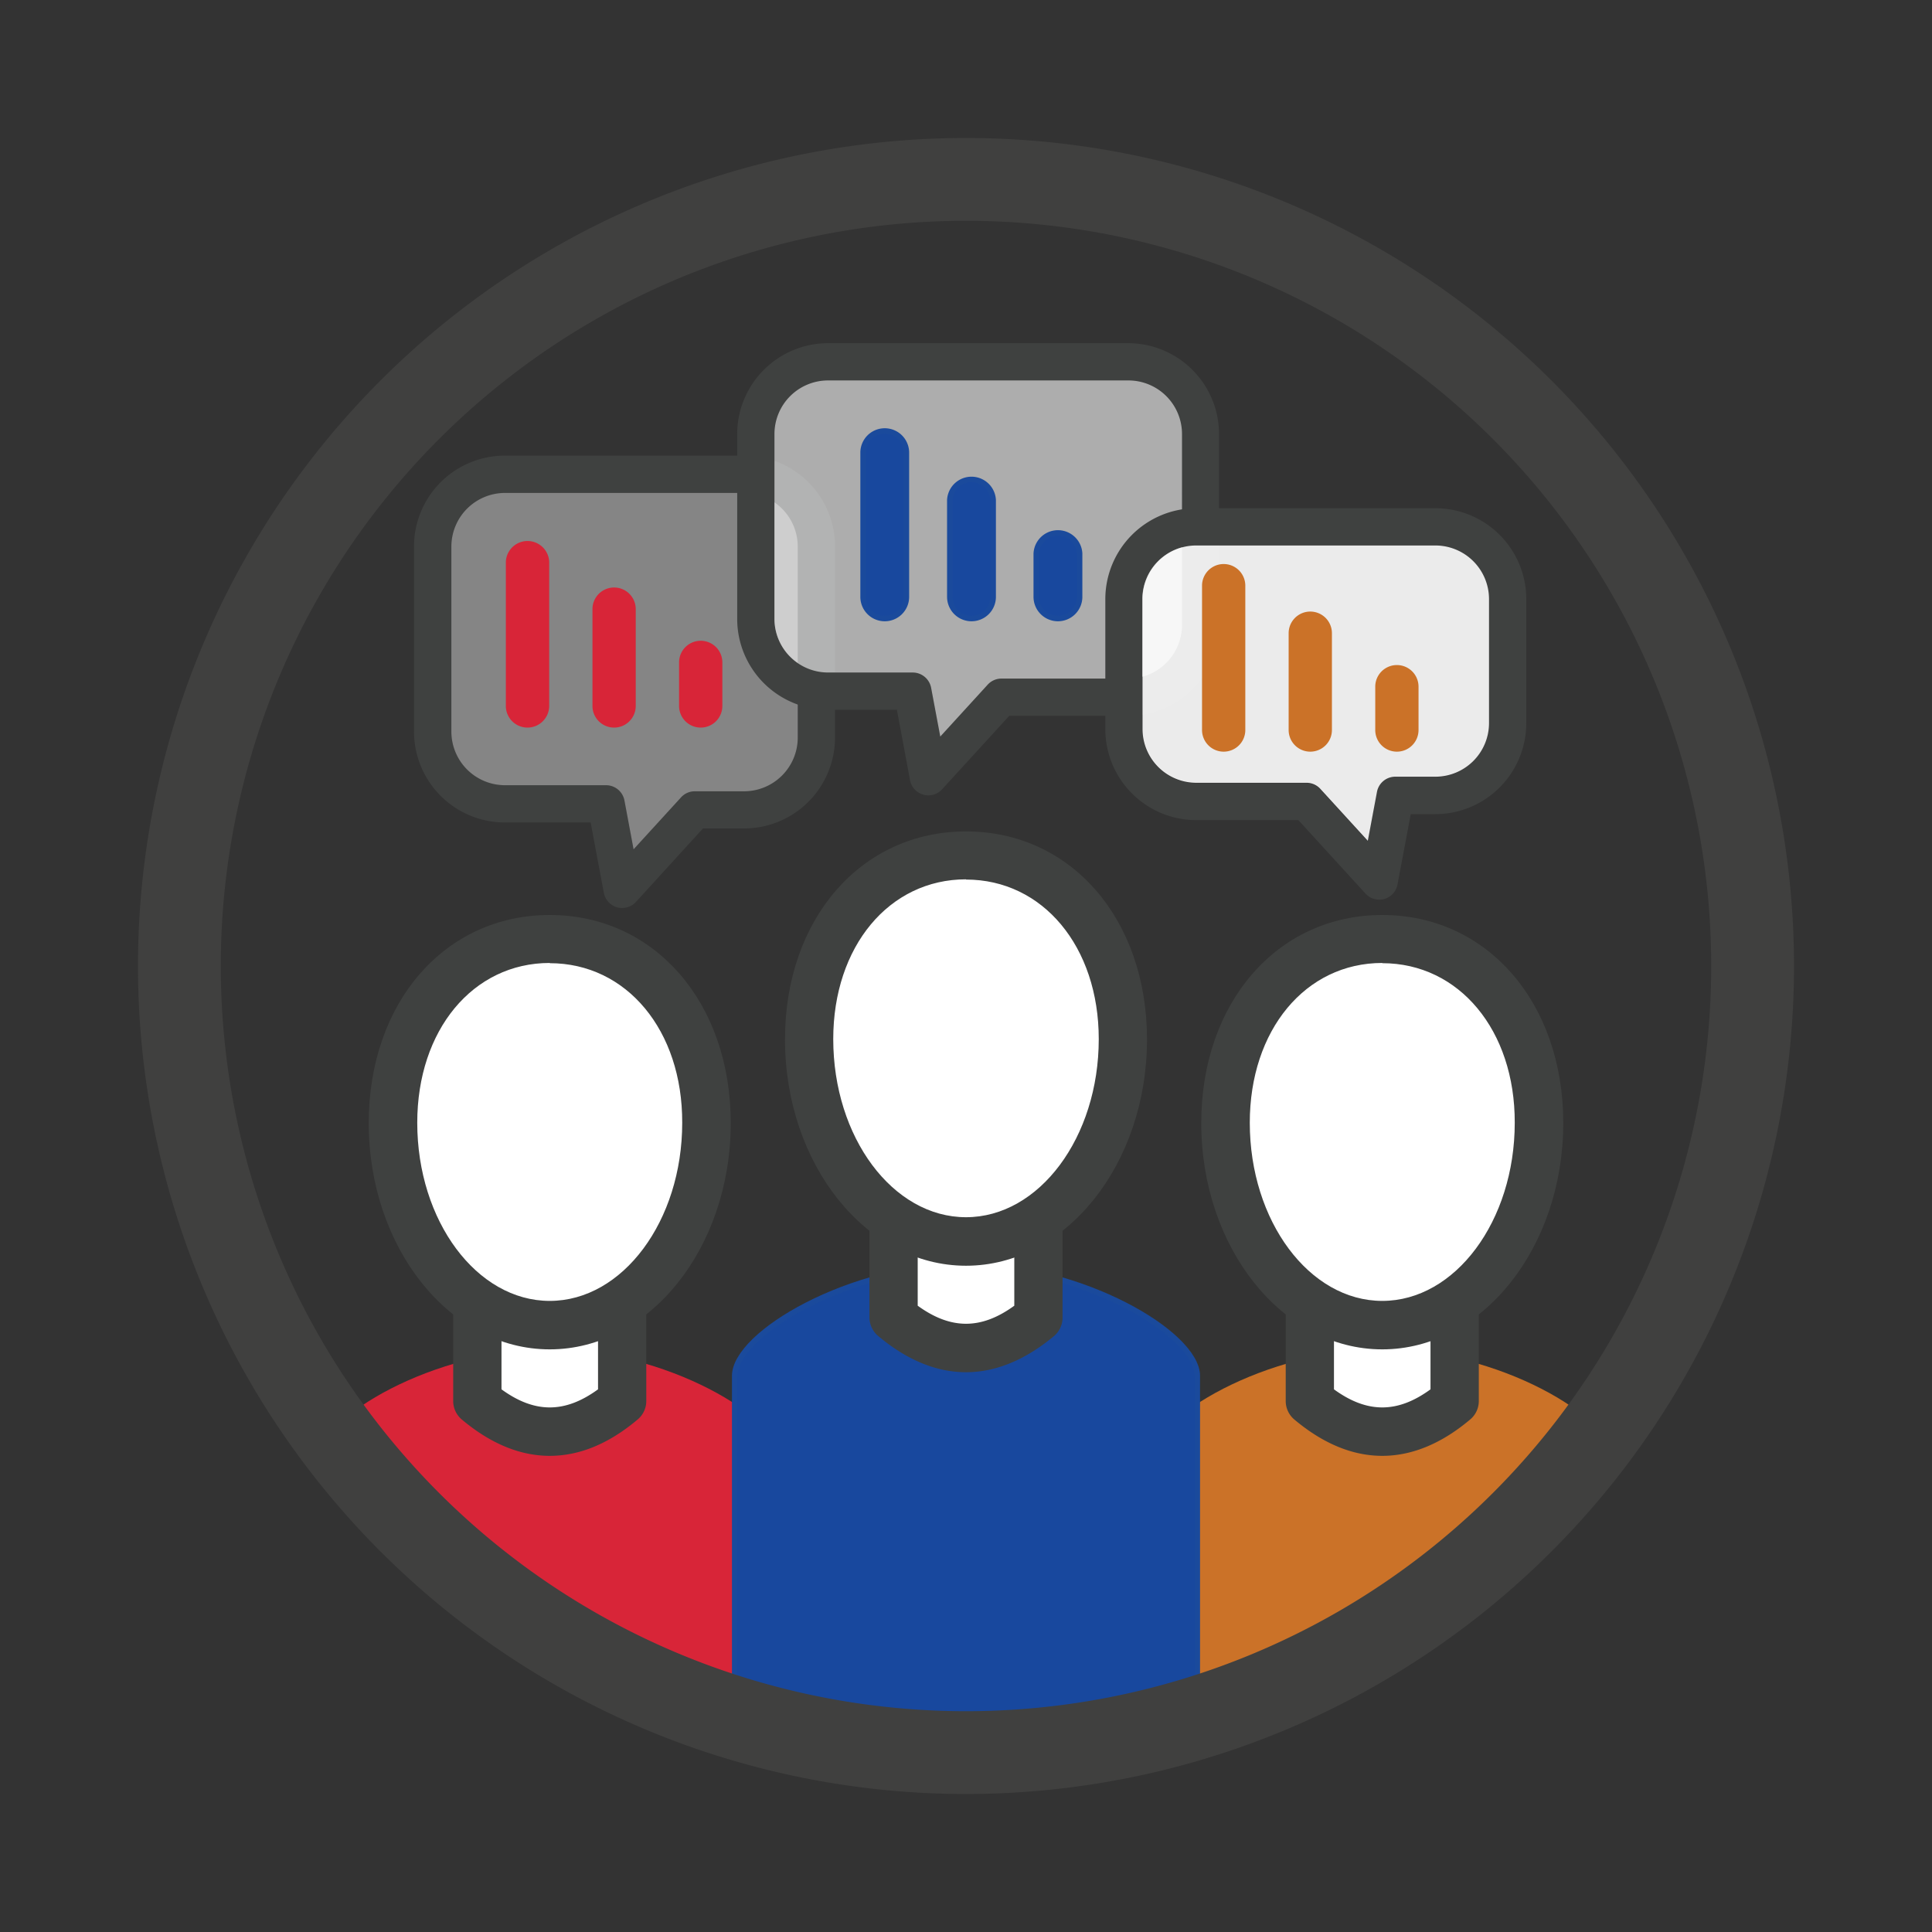
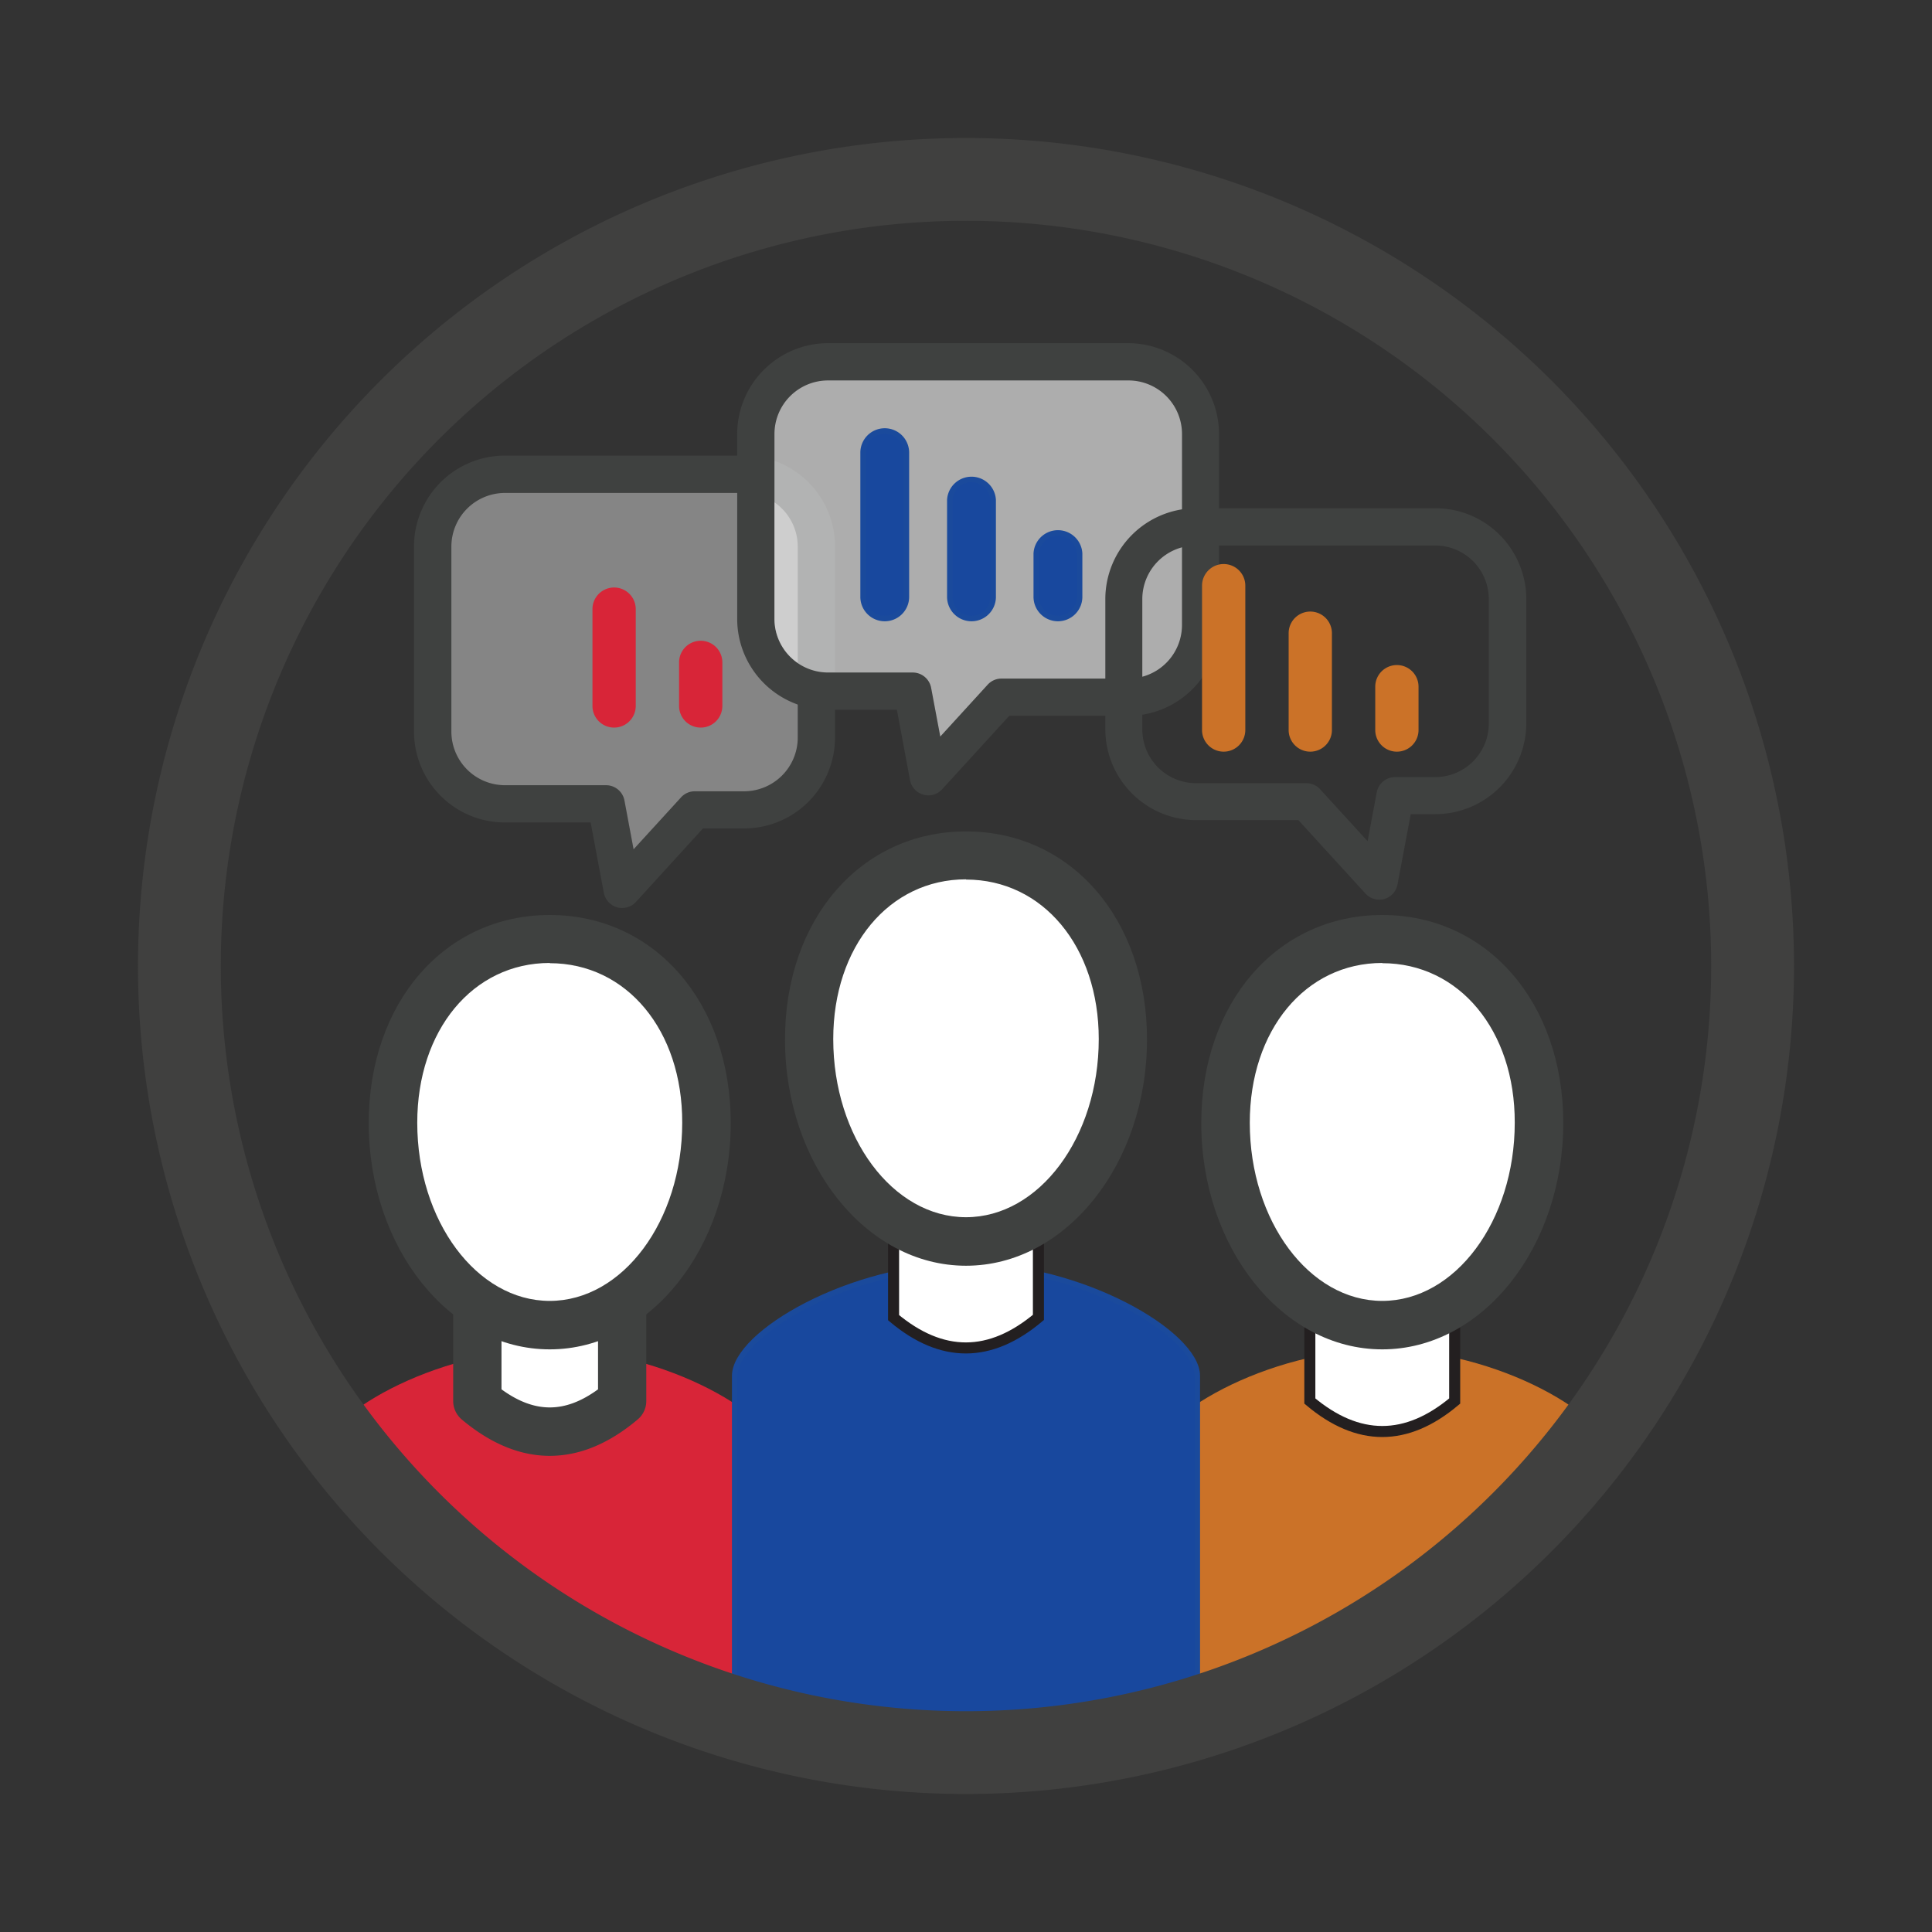
<svg xmlns="http://www.w3.org/2000/svg" xmlns:xlink="http://www.w3.org/1999/xlink" viewBox="0 0 350 350">
  <rect x="0" y="0" width="350" height="350" fill="#333333" stroke="none" />
  <defs>
    <style>.cls-1{fill:none;}.cls-2{fill:#40403f;}.cls-3{clip-path:url(#clip-path);}.cls-4{fill:#cb7228;}.cls-10,.cls-11,.cls-5,.cls-9{fill:#fff;}.cls-5{stroke:#231f20;stroke-width:2px;}.cls-5,.cls-8{stroke-miterlimit:10;}.cls-6{fill:#3f4140;}.cls-7{fill:#d82538;}.cls-8{fill:#18489e;stroke:#1a4a9c;}.cls-9{opacity:0.4;}.cls-10{opacity:0.6;}.cls-11{opacity:0.9;}</style>
    <clipPath id="clip-path">
      <circle class="cls-1" cx="175" cy="175" r="141" />
    </clipPath>
    <symbol id="icon_container" data-name="icon container" viewBox="0 0 300 300">
      <path class="cls-2" d="M150,0A150,150,0,1,0,300,150,150,150,0,0,0,150,0Zm0,285A135,135,0,1,1,285,150,135,135,0,0,1,150,285Z" />
    </symbol>
  </defs>
  <g id="environment">
    <g class="cls-3">
      <path class="cls-4" d="M292.31,353.92h-83.8V264.39c0-7.61,21-19.94,41.9-19.94s41.9,12.33,41.9,19.94v89.53Z" />
      <path class="cls-5" d="M263.53,253.81V233.1H237.29v20.71Q250.42,264.85,263.53,253.81Z" />
-       <path class="cls-6" d="M250.41,263.74c-5.36,0-10.72-2.2-15.94-6.59a4.38,4.38,0,0,1-1.55-3.34V233.1a4.37,4.37,0,0,1,4.37-4.37h26.24a4.37,4.37,0,0,1,4.37,4.37v20.71a4.35,4.35,0,0,1-1.56,3.34C261.13,261.54,255.77,263.74,250.41,263.74Zm-8.75-12.05c6,4.37,11.51,4.37,17.49,0V237.47H241.66Zm21.87,2.12h0Z" />
      <path class="cls-5" d="M278.83,203.43c0-20.23-12.72-33.31-28.42-33.31S222,183.2,222,203.43s12.72,36.65,28.42,36.65S278.83,223.67,278.83,203.43Z" />
      <path class="cls-6" d="M250.41,244.45c-18.08,0-32.79-18.4-32.79-41,0-21.84,13.79-37.69,32.79-37.69s32.79,15.85,32.79,37.69C283.2,226.05,268.49,244.45,250.41,244.45Zm0-70c-13.93,0-24,12.17-24,28.95,0,17.79,10.79,32.27,24,32.27s24-14.48,24-32.27C274.46,186.66,264.34,174.49,250.41,174.49Z" />
      <path class="cls-7" d="M141.49,353.92H57.69V264.39c0-7.61,21-19.94,41.9-19.94s41.9,12.33,41.9,19.94v89.53Z" />
      <path class="cls-5" d="M112.71,253.81V233.1H86.47v20.71Q99.6,264.85,112.71,253.81Z" />
      <path class="cls-6" d="M99.59,263.74c-5.36,0-10.72-2.2-15.94-6.59a4.38,4.38,0,0,1-1.55-3.34V233.1a4.37,4.37,0,0,1,4.37-4.37h26.24a4.37,4.37,0,0,1,4.37,4.37v20.71a4.35,4.35,0,0,1-1.56,3.34C110.31,261.54,105,263.74,99.59,263.74Zm-8.74-12.05c6,4.37,11.5,4.37,17.49,0V237.47H90.85Zm21.86,2.12h0Z" />
      <path class="cls-5" d="M128,203.43c0-20.23-12.72-33.31-28.42-33.31S71.17,183.2,71.17,203.43s12.72,36.65,28.42,36.65S128,223.67,128,203.43Z" />
      <path class="cls-6" d="M99.59,244.45c-18.08,0-32.79-18.4-32.79-41,0-21.84,13.79-37.69,32.79-37.69s32.79,15.85,32.79,37.69C132.38,226.05,117.67,244.45,99.59,244.45Zm0-70c-13.93,0-24,12.17-24,28.95,0,17.79,10.79,32.27,24,32.27s24-14.48,24-32.27C123.64,186.66,113.52,174.49,99.59,174.49Z" />
      <path class="cls-8" d="M216.9,338.77H133.1V249.24c0-7.62,21-19.94,41.9-19.94s41.9,12.32,41.9,19.94v89.53Z" />
      <path class="cls-5" d="M188.12,238.66V218H161.88v20.71Q175,249.7,188.12,238.66Z" />
-       <path class="cls-6" d="M175,248.59c-5.36,0-10.72-2.2-15.94-6.59a4.38,4.38,0,0,1-1.55-3.34V218a4.38,4.38,0,0,1,4.37-4.38h26.24a4.38,4.38,0,0,1,4.37,4.38v20.71a4.35,4.35,0,0,1-1.56,3.34C185.72,246.39,180.36,248.59,175,248.59Zm-8.75-12.05c6,4.36,11.51,4.36,17.5,0V222.32h-17.5Zm21.87,2.12h0Z" />
      <path class="cls-5" d="M203.42,188.28C203.42,168,190.7,155,175,155S146.58,168,146.58,188.28,159.3,224.93,175,224.93,203.42,208.52,203.42,188.28Z" />
      <path class="cls-6" d="M175,229.3c-18.08,0-32.79-18.4-32.79-41,0-21.83,13.79-37.68,32.79-37.68s32.79,15.85,32.79,37.68C207.79,210.9,193.08,229.3,175,229.3Zm0-70c-13.93,0-24.05,12.17-24.05,28.94,0,17.8,10.79,32.27,24.05,32.27s24.05-14.47,24.05-32.27C199.05,171.51,188.93,159.34,175,159.34Z" />
    </g>
    <use width="300" height="300" transform="translate(25 25)" xlink:href="#icon_container" />
    <path class="cls-6" d="M134.81,82.54H91.47A16.47,16.47,0,0,0,75,99v33.55A16.48,16.48,0,0,0,91.47,149H107l2.39,12.74a3.4,3.4,0,0,0,2.39,2.63,3.25,3.25,0,0,0,.93.12,3.37,3.37,0,0,0,2.49-1.09l12.15-13.32h7.46a16.47,16.47,0,0,0,16.46-16.45V99A16.47,16.47,0,0,0,134.81,82.54Zm9.71,51.1a9.73,9.73,0,0,1-9.71,9.71h-8.94a3.37,3.37,0,0,0-2.49,1.1l-8.6,9.41L113.12,145a3.39,3.39,0,0,0-3.32-2.75H91.47a9.72,9.72,0,0,1-9.7-9.71V99a9.72,9.72,0,0,1,9.7-9.7h43.34a9.72,9.72,0,0,1,9.71,9.7Z" />
    <path class="cls-9" d="M144.52,99v34.64a9.73,9.73,0,0,1-9.71,9.71h-8.94a3.37,3.37,0,0,0-2.49,1.1l-8.6,9.41L113.12,145a3.39,3.39,0,0,0-3.32-2.75H91.47a9.72,9.72,0,0,1-9.7-9.71V99a9.72,9.72,0,0,1,9.7-9.7h43.34A9.72,9.72,0,0,1,144.52,99Z" />
    <path class="cls-6" d="M204.43,62.17H150a16.48,16.48,0,0,0-16.45,16.46v33.5A16.47,16.47,0,0,0,150,128.58h12.48l2.38,12.76a3.35,3.35,0,0,0,2.4,2.61,3.21,3.21,0,0,0,.92.14,3.38,3.38,0,0,0,2.5-1.11l12.15-13.3h21.56a16.47,16.47,0,0,0,16.45-16.47V78.63A16.48,16.48,0,0,0,204.43,62.17Zm9.7,51a9.72,9.72,0,0,1-9.7,9.72h-23a3.36,3.36,0,0,0-2.5,1.1l-8.59,9.4-1.66-8.84a3.4,3.4,0,0,0-3.33-2.76H150a9.71,9.71,0,0,1-9.7-9.7V78.63a9.71,9.71,0,0,1,9.7-9.71h54.39a9.71,9.71,0,0,1,9.7,9.71Z" />
    <path class="cls-10" d="M214.13,78.63v34.58a9.72,9.72,0,0,1-9.7,9.72h-23a3.36,3.36,0,0,0-2.5,1.1l-8.59,9.4-1.66-8.84a3.4,3.4,0,0,0-3.33-2.76H150a9.71,9.71,0,0,1-9.7-9.7V78.63a9.71,9.71,0,0,1,9.7-9.71h54.39A9.71,9.71,0,0,1,214.13,78.63Z" />
    <path class="cls-6" d="M260,92.07H216.71a16.48,16.48,0,0,0-16.47,16.45v23.59a16.48,16.48,0,0,0,16.47,16.46h18.5l12.16,13.31a3.37,3.37,0,0,0,2.49,1.1,3.3,3.3,0,0,0,.93-.12,3.39,3.39,0,0,0,2.38-2.63l2.4-12.74H260A16.49,16.49,0,0,0,276.5,131v-22.5A16.47,16.47,0,0,0,260,92.07Zm9.71,39a9.72,9.72,0,0,1-9.71,9.71h-7.28a3.37,3.37,0,0,0-3.31,2.76l-1.66,8.85-8.61-9.42a3.36,3.36,0,0,0-2.48-1.09h-20a9.74,9.74,0,0,1-9.72-9.72V108.52a9.72,9.72,0,0,1,9.72-9.7H260a9.72,9.72,0,0,1,9.71,9.7Z" />
-     <path class="cls-11" d="M269.75,108.52V131a9.72,9.72,0,0,1-9.71,9.71h-7.28a3.37,3.37,0,0,0-3.31,2.76l-1.66,8.85-8.61-9.42a3.36,3.36,0,0,0-2.48-1.09h-20a9.74,9.74,0,0,1-9.72-9.72V108.52a9.72,9.72,0,0,1,9.72-9.7H260A9.72,9.72,0,0,1,269.75,108.52Z" />
    <path class="cls-4" d="M221.68,136.17a3.92,3.92,0,0,1-3.92-3.93V106.1a3.92,3.92,0,0,1,7.84,0v26.14A3.92,3.92,0,0,1,221.68,136.17Z" />
    <path class="cls-4" d="M237.37,136.17a3.92,3.92,0,0,1-3.92-3.93V114.71a3.92,3.92,0,0,1,7.84,0v17.53A3.92,3.92,0,0,1,237.37,136.17Z" />
    <path class="cls-4" d="M253.06,136.17a3.92,3.92,0,0,1-3.92-3.93V124.4a3.92,3.92,0,0,1,7.84,0v7.84A3.92,3.92,0,0,1,253.06,136.17Z" />
    <path class="cls-8" d="M160.28,112.05a3.92,3.92,0,0,1-3.92-3.93V82a3.92,3.92,0,0,1,7.84,0v26.14A3.92,3.92,0,0,1,160.28,112.05Z" />
    <path class="cls-8" d="M176,112.05a3.93,3.93,0,0,1-3.93-3.93V90.59a3.93,3.93,0,0,1,7.85,0v17.53A3.92,3.92,0,0,1,176,112.05Z" />
    <path class="cls-8" d="M191.66,112.05a3.93,3.93,0,0,1-3.93-3.93v-7.84a3.93,3.93,0,0,1,7.85,0v7.84A3.93,3.93,0,0,1,191.66,112.05Z" />
-     <path class="cls-7" d="M95.56,131.81a3.92,3.92,0,0,1-3.92-3.92V101.74a3.93,3.93,0,0,1,7.85,0v26.15A3.93,3.93,0,0,1,95.56,131.81Z" />
    <path class="cls-7" d="M111.25,131.81a3.92,3.92,0,0,1-3.92-3.92V110.35a3.92,3.92,0,0,1,7.84,0v17.54A3.92,3.92,0,0,1,111.25,131.81Z" />
    <path class="cls-7" d="M126.94,131.81a3.92,3.92,0,0,1-3.92-3.92V120a3.92,3.92,0,0,1,7.84,0v7.85A3.92,3.92,0,0,1,126.94,131.81Z" />
  </g>
</svg>